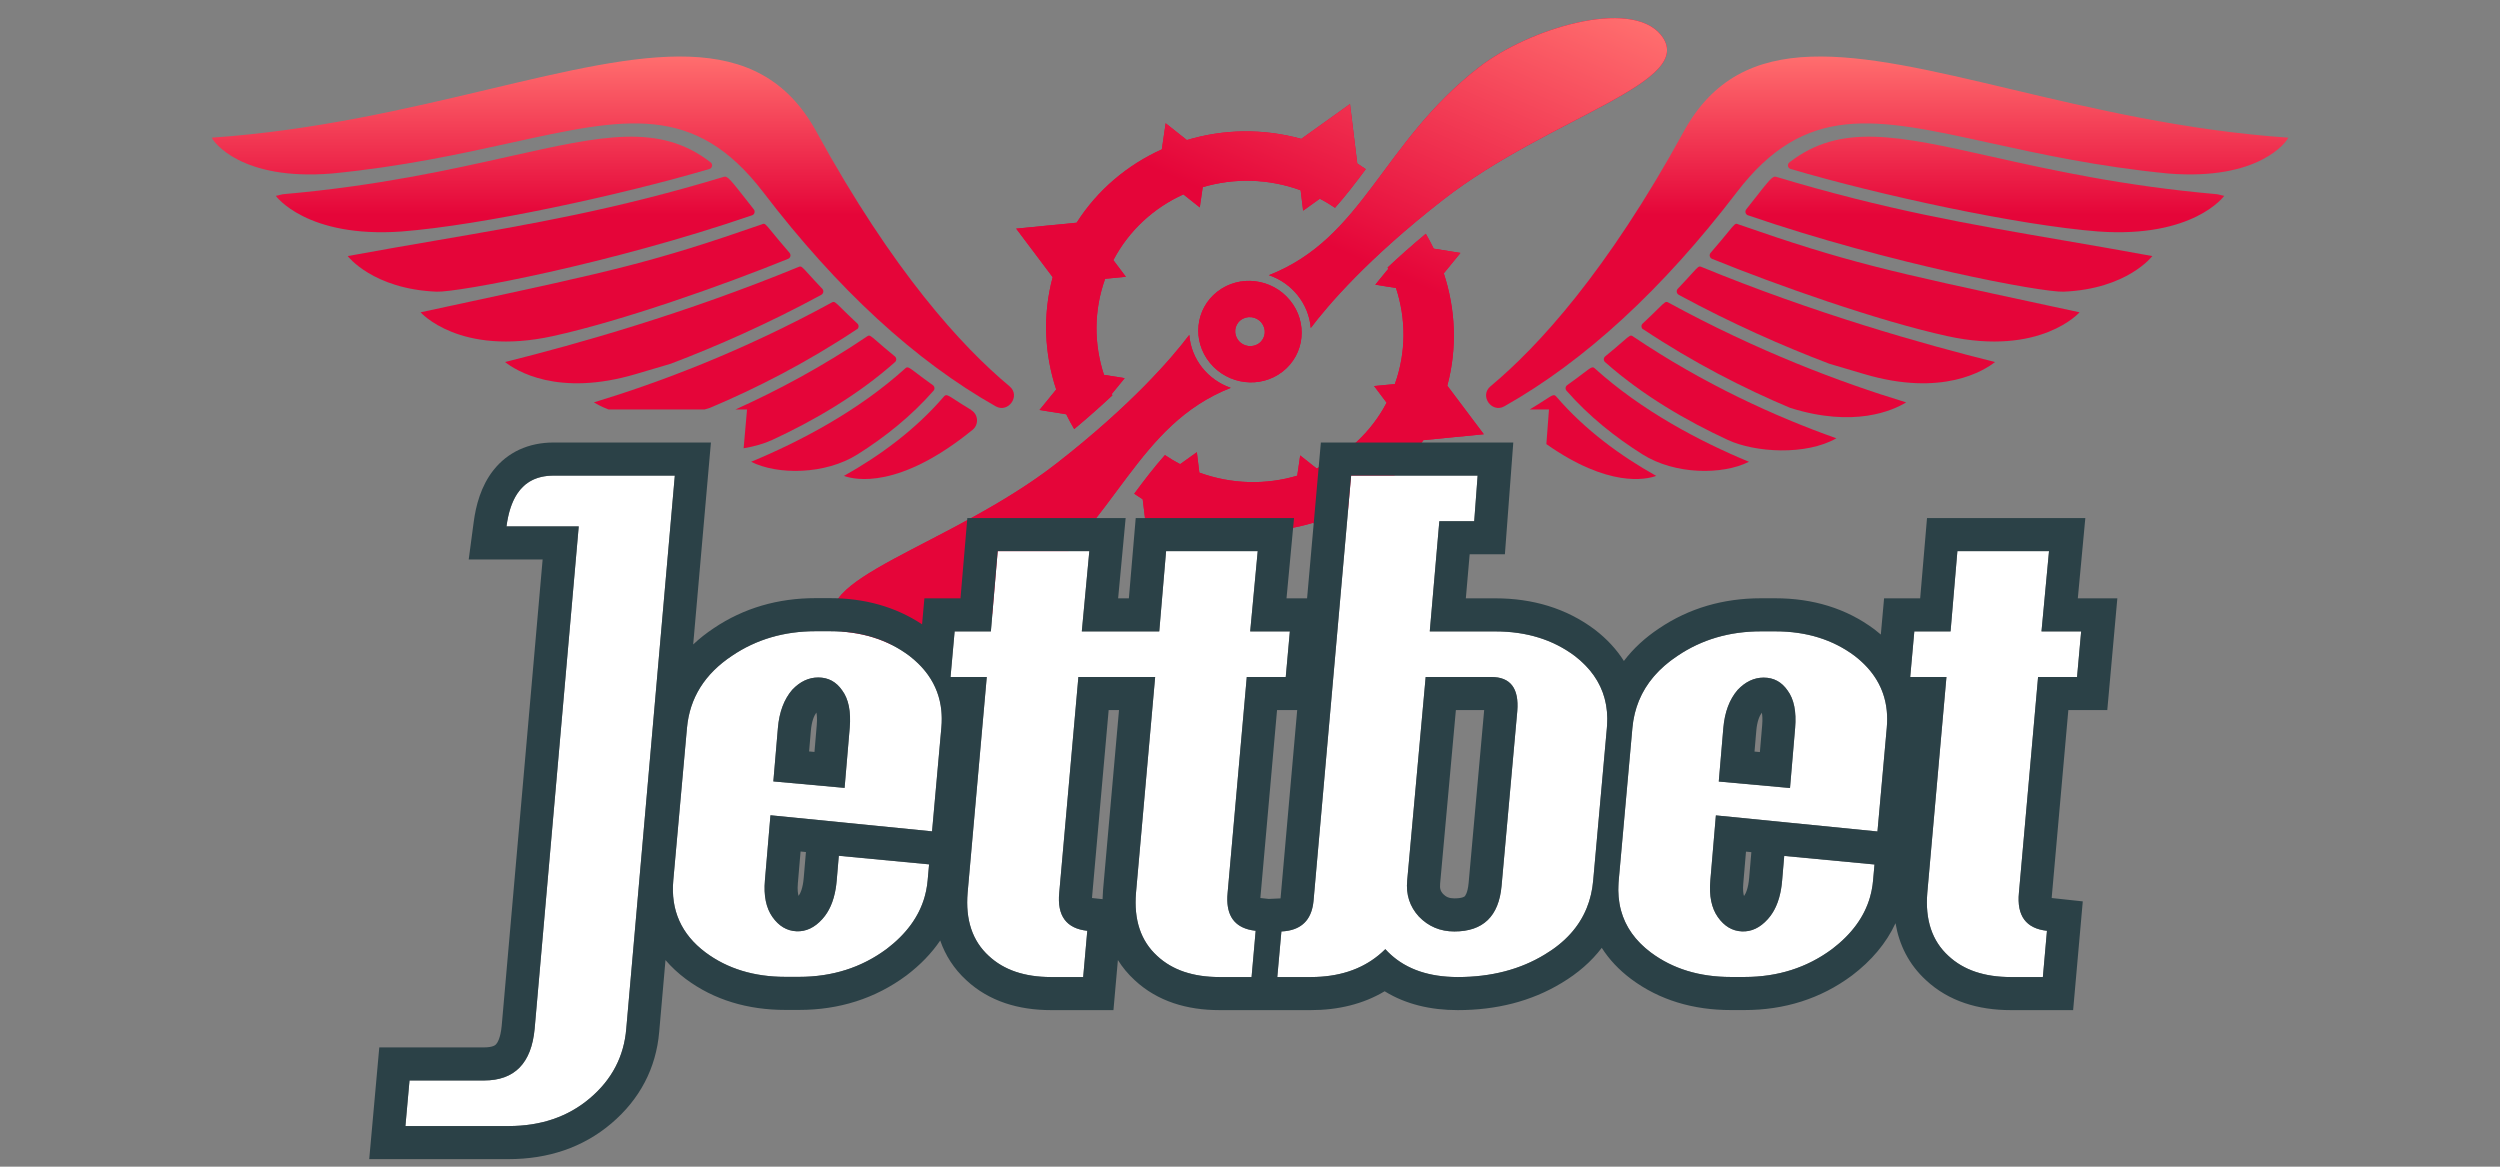
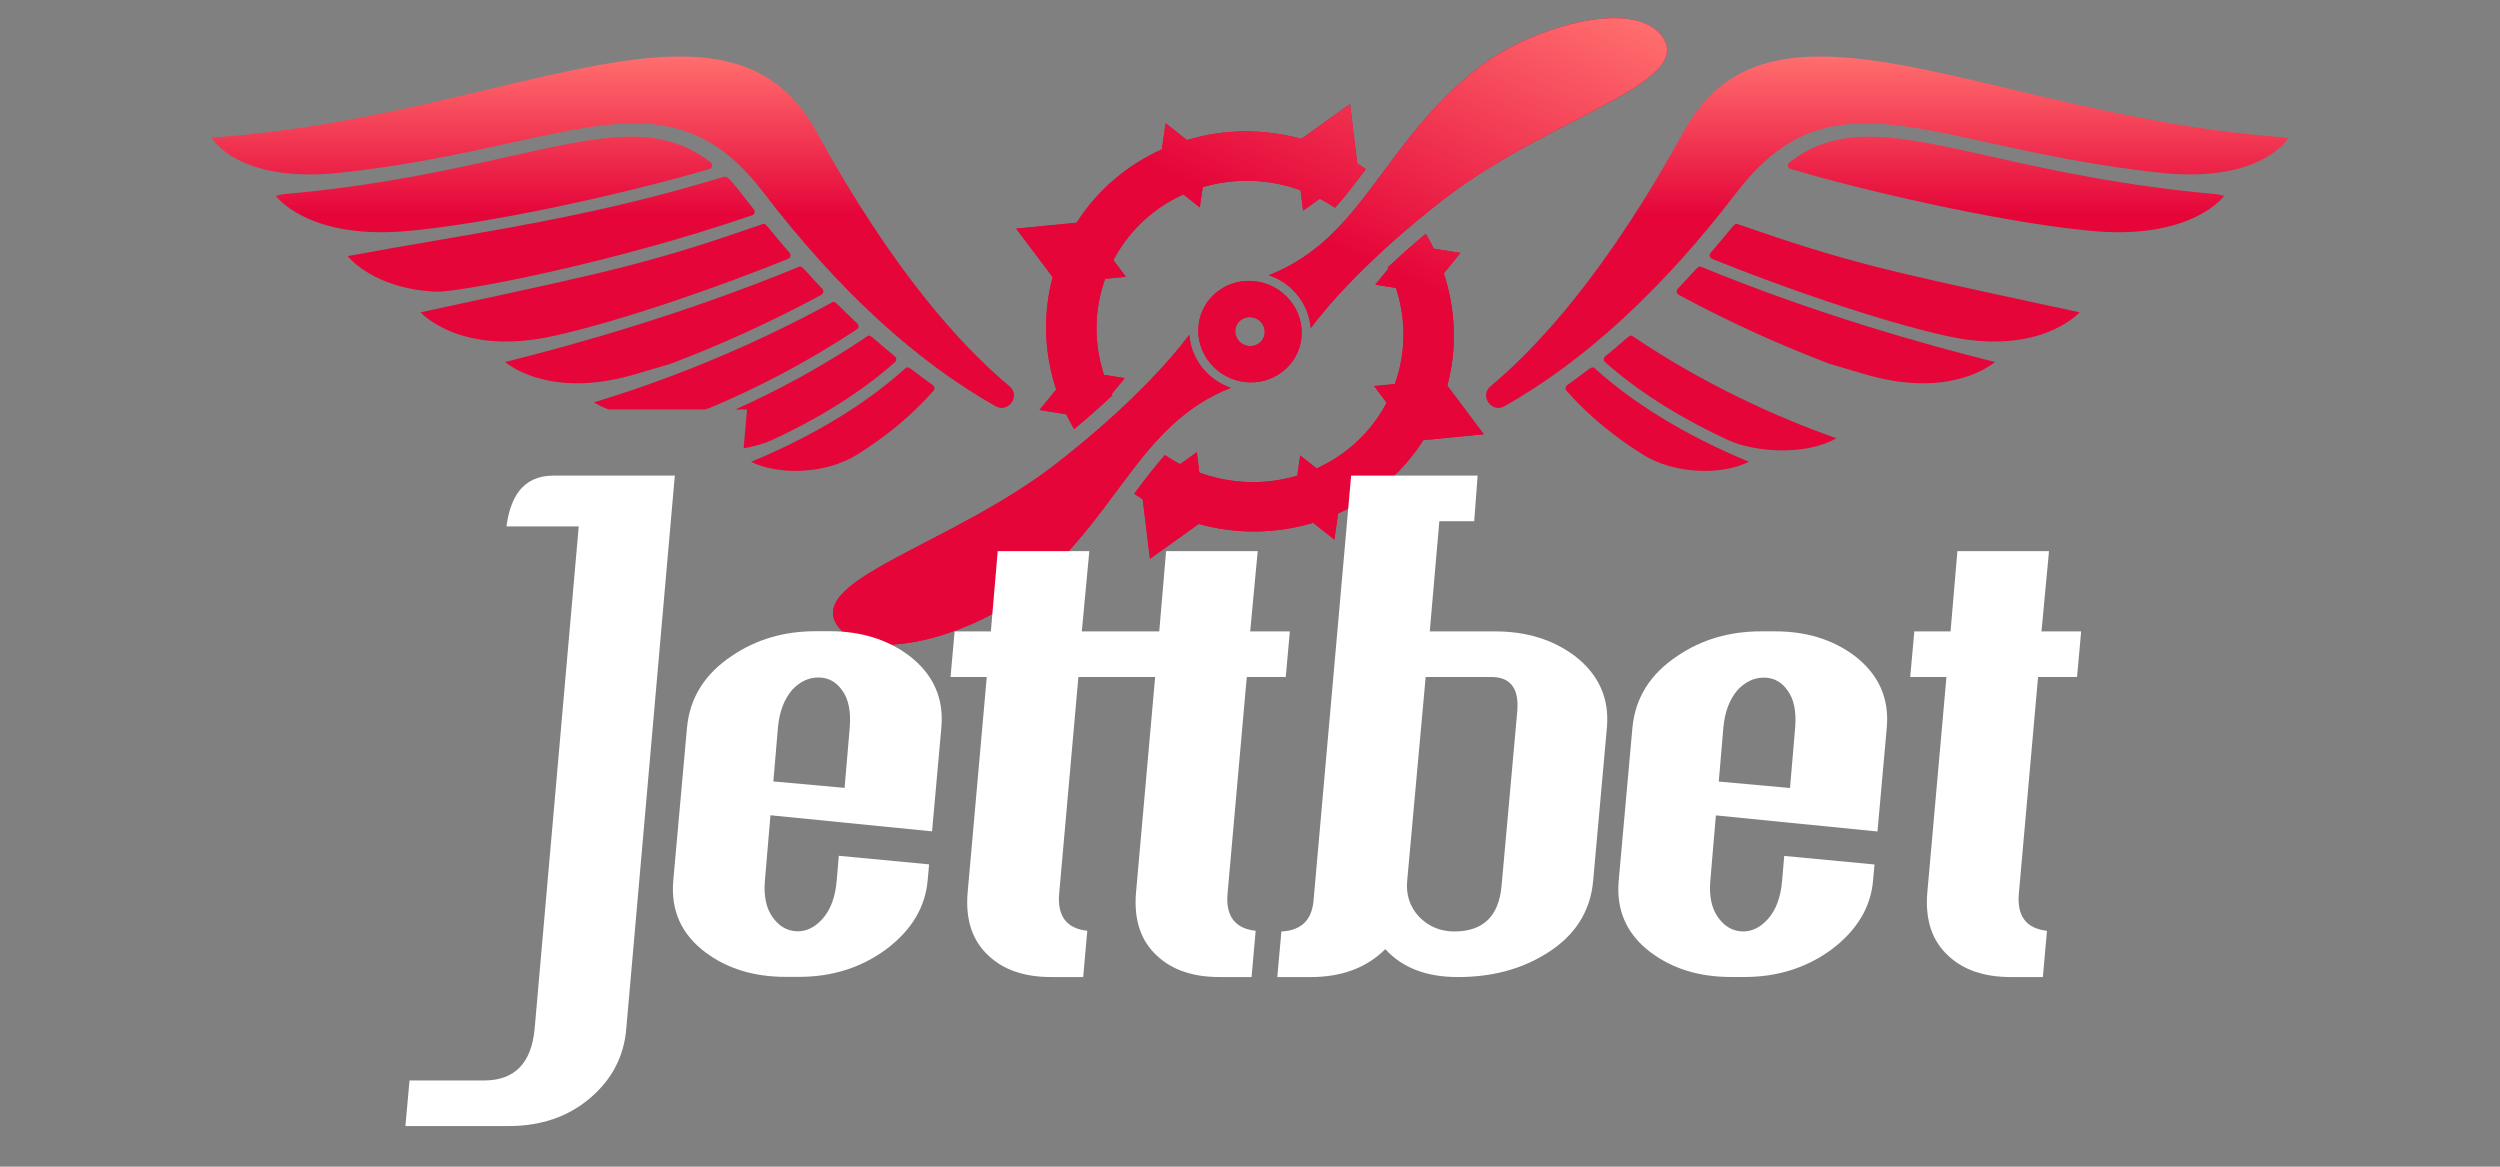
<svg xmlns="http://www.w3.org/2000/svg" width="300" height="140" viewBox="0 0 300 140" fill="none">
  <rect x="0" y="0" width="300" height="140" fill="#808080" stroke="none" />
  <path d="M126.744 46.742L124.741 49.199L127.947 49.713C128.24 50.318 128.559 50.907 128.902 51.487C130.619 50.058 132.136 48.704 133.487 47.438C133.46 47.388 133.433 47.338 133.41 47.28L134.962 45.379L132.479 44.982C131.273 41.305 131.242 37.276 132.618 33.456L135.106 33.215L133.602 31.218C135.488 27.622 138.491 24.919 142.006 23.327L143.975 24.89L144.328 22.46C148.052 21.352 152.157 21.403 156.078 22.832L156.374 25.28L158.378 23.844C159.018 24.173 159.62 24.543 160.203 24.933C161.502 23.473 162.691 21.907 163.889 20.298C163.56 20.067 163.218 19.84 162.873 19.622L162.002 12.486L156.153 16.666C151.521 15.382 146.762 15.501 142.423 16.806L139.878 14.79L139.42 17.926C135.298 19.785 131.705 22.782 129.196 26.724L121.942 27.434L126.321 33.261C125.107 37.781 125.325 42.455 126.744 46.742Z" fill="#E50539" />
  <path d="M126.744 46.742L124.741 49.199L127.947 49.713C128.24 50.318 128.559 50.907 128.902 51.487C130.619 50.058 132.136 48.704 133.487 47.438C133.46 47.388 133.433 47.338 133.41 47.28L134.962 45.379L132.479 44.982C131.273 41.305 131.242 37.276 132.618 33.456L135.106 33.215L133.602 31.218C135.488 27.622 138.491 24.919 142.006 23.327L143.975 24.89L144.328 22.46C148.052 21.352 152.157 21.403 156.078 22.832L156.374 25.28L158.378 23.844C159.018 24.173 159.62 24.543 160.203 24.933C161.502 23.473 162.691 21.907 163.889 20.298C163.56 20.067 163.218 19.84 162.873 19.622L162.002 12.486L156.153 16.666C151.521 15.382 146.762 15.501 142.423 16.806L139.878 14.79L139.42 17.926C135.298 19.785 131.705 22.782 129.196 26.724L121.942 27.434L126.321 33.261C125.107 37.781 125.325 42.455 126.744 46.742Z" fill="url(#paint0_linear_6114_2382)" />
  <path d="M173.25 32.808L175.253 30.351L172.047 29.838C171.754 29.232 171.435 28.643 171.095 28.055C169.379 29.484 167.861 30.838 166.51 32.104C166.537 32.154 166.564 32.204 166.588 32.262L165.035 34.164L167.518 34.56C168.724 38.237 168.756 42.267 167.38 46.087L164.891 46.327L166.395 48.324C164.509 51.92 161.506 54.623 157.992 56.215L156.022 54.652L155.669 57.082C151.946 58.191 147.841 58.139 143.92 56.71L143.624 54.263L141.619 55.698C140.98 55.369 140.378 55 139.794 54.609C138.495 56.069 137.306 57.635 136.108 59.244C136.438 59.475 136.78 59.702 137.125 59.92L137.996 67.056L143.845 62.877C148.476 64.161 153.235 64.041 157.575 62.736L160.119 64.752L160.578 61.616C164.699 59.757 168.293 56.76 170.801 52.818L178.055 52.108L173.677 46.282C174.891 41.761 174.672 37.087 173.254 32.8L173.25 32.808Z" fill="#E50539" />
  <path d="M173.25 32.808L175.253 30.351L172.047 29.838C171.754 29.232 171.435 28.643 171.095 28.055C169.379 29.484 167.861 30.838 166.51 32.104C166.537 32.154 166.564 32.204 166.588 32.262L165.035 34.164L167.518 34.56C168.724 38.237 168.756 42.267 167.38 46.087L164.891 46.327L166.395 48.324C164.509 51.92 161.506 54.623 157.992 56.215L156.022 54.652L155.669 57.082C151.946 58.191 147.841 58.139 143.92 56.71L143.624 54.263L141.619 55.698C140.98 55.369 140.378 55 139.794 54.609C138.495 56.069 137.306 57.635 136.108 59.244C136.438 59.475 136.78 59.702 137.125 59.92L137.996 67.056L143.845 62.877C148.476 64.161 153.235 64.041 157.575 62.736L160.119 64.752L160.578 61.616C164.699 59.757 168.293 56.76 170.801 52.818L178.055 52.108L173.677 46.282C174.891 41.761 174.672 37.087 173.254 32.8L173.25 32.808Z" fill="url(#paint1_linear_6114_2382)" />
  <path d="M142.716 40.187C140.692 42.873 135.887 48.513 126.826 55.581C114.046 65.552 96.068 69.689 100.709 75.365C104.336 79.802 116.541 76.13 122.524 71.466C134.182 62.374 136.374 51.016 147.687 46.541C144.922 45.582 142.936 43.097 142.716 40.187Z" fill="#E50539" />
  <path d="M142.716 40.187C140.692 42.873 135.887 48.513 126.826 55.581C114.046 65.552 96.068 69.689 100.709 75.365C104.336 79.802 116.541 76.13 122.524 71.466C134.182 62.374 136.374 51.016 147.687 46.541C144.922 45.582 142.936 43.097 142.716 40.187Z" fill="url(#paint2_linear_6114_2382)" />
  <path d="M177.469 8.084C165.808 17.184 163.602 28.574 152.271 33.022C155.035 33.961 157.052 36.441 157.289 39.358C159.313 36.673 164.118 31.033 173.179 23.965C185.959 13.993 203.937 9.856 199.296 4.181C195.669 -0.257 183.464 3.416 177.48 8.079L177.469 8.084Z" fill="#E50539" />
  <path d="M177.469 8.084C165.808 17.184 163.602 28.574 152.271 33.022C155.035 33.961 157.052 36.441 157.289 39.358C159.313 36.673 164.118 31.033 173.179 23.965C185.959 13.993 203.937 9.856 199.296 4.181C195.669 -0.257 183.464 3.416 177.48 8.079L177.469 8.084Z" fill="url(#paint3_linear_6114_2382)" />
  <path d="M154.804 36.044C156.972 38.695 156.575 42.516 153.918 44.59C151.26 46.664 147.357 46.196 145.19 43.545C143.023 40.894 143.419 37.072 146.077 34.999C148.734 32.925 152.637 33.392 154.804 36.044ZM148.875 38.423C148.115 39.014 148.005 40.11 148.623 40.868C149.24 41.626 150.36 41.756 151.12 41.166C151.88 40.575 151.989 39.478 151.372 38.72C150.754 37.962 149.635 37.832 148.875 38.423Z" fill="#E50539" />
  <path d="M154.804 36.044C156.972 38.695 156.575 42.516 153.918 44.59C151.26 46.664 147.357 46.196 145.19 43.545C143.023 40.894 143.419 37.072 146.077 34.999C148.734 32.925 152.637 33.392 154.804 36.044ZM148.875 38.423C148.115 39.014 148.005 40.11 148.623 40.868C149.24 41.626 150.36 41.756 151.12 41.166C151.88 40.575 151.989 39.478 151.372 38.72C150.754 37.962 149.635 37.832 148.875 38.423Z" fill="url(#paint4_linear_6114_2382)" />
  <path d="M178.863 46.353C184.565 41.603 192.834 32.594 202.028 15.819C209.032 3.043 222.596 6.262 241.255 10.69C251.037 13.011 262.22 15.665 274.592 16.52C274.42 16.983 271.1 21.706 260.172 20.82C251.71 19.994 244.71 18.456 238.734 17.142C224.978 14.118 216.646 12.286 208.391 23.095C199.514 34.711 190.174 43.31 180.517 48.761C179.022 49.607 177.487 47.504 178.863 46.353Z" fill="url(#paint5_linear_6114_2382)" />
  <path d="M214.728 19.484C214.437 19.709 214.517 20.172 214.874 20.277C225.616 23.439 242.153 27.024 251.798 27.779C263.241 28.599 266.906 23.505 266.906 23.505L266.072 23.307C254.707 22.312 245.943 20.351 238.887 18.771C227.735 16.275 220.855 14.735 214.728 19.484Z" fill="url(#paint6_linear_6114_2382)" />
  <path d="M207.386 27.828C208.192 26.842 208.236 26.789 208.537 26.892L208.55 26.905C221.707 31.485 226.432 32.502 245.571 36.62L245.68 36.643C246.908 36.907 248.196 37.184 249.549 37.476C249.549 37.476 244.879 42.794 233.673 40.333C225.405 38.521 213.247 34.234 205.441 31.059C205.15 30.94 205.071 30.583 205.269 30.345C206.3 29.157 206.953 28.358 207.386 27.828Z" fill="url(#paint7_linear_6114_2382)" />
  <path d="M219.531 43.654C213.988 41.55 207.836 38.838 201.433 35.372V35.359C201.181 35.227 201.128 34.87 201.327 34.658C202.097 33.85 202.62 33.274 202.988 32.867C203.795 31.976 203.858 31.907 204.158 32.025C217.692 37.595 230.829 41.312 239.402 43.442C238.132 44.448 233.091 47.676 223.698 44.884L219.531 43.654Z" fill="url(#paint8_linear_6114_2382)" />
  <path d="M88.26 49.134H89.645L89.235 53.792C90.53 53.577 91.714 53.234 92.659 52.796C97.581 50.52 102.899 47.451 107.41 43.442L107.397 43.456C107.609 43.27 107.596 42.94 107.384 42.768C106.4 41.964 105.75 41.398 105.305 41.011L105.304 41.01C104.416 40.236 104.345 40.175 104.063 40.36C98.706 43.973 93.328 46.851 88.26 49.134Z" fill="url(#paint9_linear_6114_2382)" />
  <path d="M84.561 49.134C84.767 49.075 84.975 49.012 85.185 48.946C90.754 46.604 96.787 43.522 102.82 39.513L102.833 39.526C103.071 39.368 103.098 39.024 102.886 38.825C102.027 38.026 101.448 37.455 101.044 37.056L101.043 37.055C100.19 36.213 100.113 36.137 99.817 36.298C89.114 42.146 79.073 45.916 71.267 48.284C71.66 48.525 72.244 48.838 73.019 49.134H84.561Z" fill="url(#paint10_linear_6114_2382)" />
-   <path d="M183.572 49.134H185.877L185.564 53.292C193.013 58.539 197.517 57.554 198.747 57.108C194.474 54.714 190.188 51.592 186.748 47.583C186.483 47.282 186.325 47.384 185.351 48.017C184.933 48.288 184.364 48.657 183.572 49.134Z" fill="url(#paint11_linear_6114_2382)" />
  <path d="M187.978 46.882C190.651 49.938 193.826 52.465 197.107 54.529C200.996 56.976 206.685 57.016 209.873 55.415C203.973 52.968 197.027 49.316 191.378 44.21C191.096 43.955 190.971 44.05 190 44.788C189.558 45.124 188.942 45.592 188.058 46.221C187.846 46.379 187.806 46.684 187.978 46.882Z" fill="url(#paint12_linear_6114_2382)" />
  <path d="M192.595 43.442C197.107 47.451 202.425 50.52 207.346 52.796C210.601 54.304 216.686 54.687 220.364 52.597C213.062 50.004 204.476 46.115 195.942 40.36C195.66 40.175 195.59 40.236 194.702 41.01L194.701 41.011C194.256 41.398 193.606 41.965 192.622 42.768C192.41 42.94 192.397 43.27 192.609 43.456L192.595 43.442Z" fill="url(#paint13_linear_6114_2382)" />
-   <path d="M214.821 48.946C209.251 46.604 203.219 43.522 197.186 39.513L197.173 39.526C196.935 39.368 196.908 39.024 197.12 38.825C197.979 38.026 198.558 37.454 198.962 37.055C199.816 36.213 199.893 36.137 200.189 36.298C210.892 42.146 220.933 45.916 228.739 48.284C227.164 49.25 222.521 51.367 214.821 48.946Z" fill="url(#paint14_linear_6114_2382)" />
-   <path d="M213.141 21.217C212.715 21.083 212.389 21.498 210.162 24.342C209.97 24.587 209.764 24.85 209.542 25.133C209.357 25.371 209.463 25.741 209.754 25.834C226.9 31.721 245.13 35.108 247.617 35.002C255.277 34.684 258.28 30.729 258.28 30.729C254.49 30.03 250.948 29.421 247.532 28.833C236.199 26.884 226.244 25.171 213.141 21.217Z" fill="url(#paint15_linear_6114_2382)" />
-   <path d="M116.711 51.578C117.491 50.943 117.399 49.726 116.539 49.21L116.552 49.197C115.705 48.69 115.105 48.3 114.668 48.017C113.694 47.384 113.536 47.282 113.271 47.583C109.831 51.592 105.545 54.714 101.272 57.108C102.621 57.598 107.913 58.736 116.711 51.578Z" fill="url(#paint16_linear_6114_2382)" />
  <path d="M98.573 35.372C92.17 38.838 86.018 41.55 80.475 43.654L76.308 44.884C66.915 47.676 61.874 44.448 60.604 43.442C69.177 41.312 82.314 37.595 95.848 32.025C96.148 31.907 96.21 31.976 97.018 32.867C97.386 33.274 97.909 33.85 98.679 34.658C98.877 34.87 98.824 35.227 98.573 35.359V35.372Z" fill="url(#paint17_linear_6114_2382)" />
  <path d="M102.899 54.529C106.18 52.465 109.355 49.938 112.027 46.882C112.199 46.684 112.16 46.379 111.948 46.221C111.063 45.592 110.447 45.124 110.006 44.788C109.035 44.05 108.909 43.955 108.627 44.21C102.978 49.316 96.033 52.968 90.133 55.415C93.321 57.016 99.01 56.976 102.899 54.529Z" fill="url(#paint18_linear_6114_2382)" />
  <path d="M91.482 26.892C91.783 26.789 91.827 26.842 92.633 27.828C93.066 28.358 93.719 29.157 94.75 30.345C94.948 30.583 94.869 30.94 94.578 31.059C86.772 34.234 74.614 38.521 66.346 40.333C55.14 42.794 50.47 37.476 50.47 37.476C51.86 37.176 53.182 36.892 54.44 36.621L54.448 36.62C73.587 32.502 78.312 31.485 91.469 26.905L91.482 26.892Z" fill="url(#paint19_linear_6114_2382)" />
  <path d="M85.132 20.277C85.489 20.172 85.568 19.709 85.277 19.484C79.151 14.735 72.271 16.275 61.118 18.771C54.063 20.351 45.298 22.312 33.934 23.307L33.1 23.505C33.1 23.505 36.765 28.599 48.208 27.779C57.852 27.024 74.389 23.439 85.132 20.277Z" fill="url(#paint20_linear_6114_2382)" />
  <path d="M97.978 15.819C107.172 32.594 115.441 41.603 121.143 46.353C122.519 47.504 120.984 49.607 119.489 48.761C109.831 43.31 100.491 34.711 91.614 23.095C83.36 12.286 75.028 14.118 61.272 17.142C55.295 18.456 48.296 19.994 39.834 20.82C28.906 21.719 25.586 16.983 25.414 16.52C37.786 15.665 48.969 13.011 58.751 10.69C77.41 6.262 90.974 3.043 97.978 15.819Z" fill="url(#paint21_linear_6114_2382)" />
  <path d="M89.844 24.342C87.617 21.498 87.291 21.083 86.865 21.217C73.762 25.171 63.807 26.884 52.474 28.833C49.058 29.421 45.516 30.03 41.726 30.729C41.726 30.729 44.729 34.684 52.389 35.002C54.876 35.108 73.106 31.721 90.252 25.834C90.543 25.741 90.648 25.371 90.463 25.133C90.242 24.85 90.035 24.587 89.844 24.342Z" fill="url(#paint22_linear_6114_2382)" />
  <path d="M192.824 87.363L191.183 105.652C190.854 109.462 188.912 112.428 185.357 114.551C182.403 116.347 178.93 117.246 174.936 117.246C171.162 117.246 168.263 116.13 166.239 113.898C163.996 116.13 161.015 117.246 157.295 117.246H153.275L153.767 111.775C156.119 111.666 157.405 110.442 157.623 108.101L162.136 57.072H177.316L176.906 62.542H172.721L171.572 75.769H179.449C183.169 75.769 186.341 76.749 188.967 78.708C191.866 80.94 193.152 83.825 192.824 87.363ZM182.075 85.322C182.294 82.6 181.254 81.239 178.957 81.239H171.08L168.865 105.652C168.7 107.339 169.165 108.781 170.259 109.979C171.408 111.176 172.83 111.775 174.526 111.775C177.972 111.775 179.859 109.952 180.188 106.305L182.075 85.322Z" fill="white" />
  <path d="M249.738 75.769L249.246 81.239H244.569L242.272 107.121C241.998 109.897 243.12 111.421 245.636 111.694L245.144 117.246H241.287C238.114 117.246 235.626 116.402 233.82 114.714C231.851 112.918 231.003 110.387 231.277 107.121L233.574 81.239H229.226L229.718 75.769H234.067L234.887 66.135H245.882L244.979 75.769H249.738Z" fill="white" />
  <path fill-rule="evenodd" clip-rule="evenodd" d="M219.847 113.891C222.855 111.605 224.496 108.856 224.77 105.644L224.873 104.495L224.941 103.738L214.107 102.711L213.857 105.644C213.693 107.658 213.119 109.21 212.134 110.298C211.204 111.332 210.165 111.822 209.016 111.768C207.867 111.713 206.91 111.142 206.144 110.053C205.378 108.965 205.077 107.495 205.242 105.644L205.906 97.847L214.449 98.698L225.296 99.778L226.411 87.356C226.739 83.817 225.454 80.933 222.554 78.701C219.929 76.742 216.756 75.762 213.036 75.762H211.313C207.539 75.762 204.202 76.742 201.303 78.701C198.021 80.878 196.216 83.763 195.888 87.356L194.247 105.644C193.919 109.237 195.204 112.122 198.103 114.299C200.729 116.258 203.929 117.238 207.703 117.238H209.344C213.337 117.238 216.838 116.122 219.847 113.891ZM215.416 87.356C215.58 85.396 215.279 83.899 214.513 82.865C213.802 81.831 212.845 81.314 211.642 81.314C210.493 81.314 209.454 81.804 208.524 82.783C207.539 83.926 206.965 85.451 206.801 87.356L206.252 93.786L214.802 94.561L215.416 87.356Z" fill="white" />
  <path fill-rule="evenodd" clip-rule="evenodd" d="M106.396 113.875C109.405 111.589 111.046 108.841 111.32 105.629L111.423 104.48L111.491 103.723L100.657 102.696L100.407 105.629C100.243 107.643 99.668 109.194 98.684 110.283C97.754 111.317 96.714 111.807 95.566 111.753C94.417 111.698 93.46 111.127 92.694 110.038C91.928 108.949 91.627 107.48 91.791 105.629L92.456 97.832L100.999 98.682L111.846 99.763L112.961 87.34C113.289 83.802 112.003 80.917 109.104 78.686C106.479 76.726 103.306 75.746 99.586 75.746H97.863C94.089 75.746 90.752 76.726 87.853 78.686C84.571 80.863 82.766 83.748 82.437 87.34L80.796 105.629C80.468 109.222 81.754 112.106 84.653 114.284C87.278 116.243 90.478 117.223 94.253 117.223H95.894C99.887 117.223 103.388 116.107 106.396 113.875ZM101.966 87.34C102.13 85.381 101.829 83.884 101.063 82.85C100.352 81.816 99.395 81.298 98.191 81.298C97.043 81.298 96.003 81.788 95.073 82.768C94.089 83.911 93.514 85.435 93.35 87.34L92.802 93.77L101.351 94.546L101.966 87.34Z" fill="white" />
  <path d="M80.978 57.072L75.152 123.451C74.879 126.771 73.429 129.547 70.803 131.779C68.178 134.01 64.923 135.126 61.039 135.126H48.649L49.142 129.656H58.085C61.75 129.656 63.774 127.587 64.157 123.451L69.448 63.164H60.778C61.221 59.84 62.612 57.072 66.422 57.072L80.978 57.072Z" fill="white" />
  <path d="M154.782 75.769L154.29 81.239H149.613L147.316 107.121C147.042 109.897 148.164 111.421 150.68 111.693L150.188 117.245H146.331C143.158 117.245 140.67 116.401 138.864 114.714C136.895 112.918 136.047 110.387 136.321 107.121L138.618 81.239H134.27L129.407 81.239L127.11 107.121C126.836 109.897 127.958 111.421 130.474 111.693L129.982 117.245H126.125C122.952 117.245 120.464 116.401 118.658 114.714C116.689 112.918 115.841 110.387 116.115 107.121L118.412 81.239H114.064L114.556 75.769H118.905L119.725 66.134H130.72L129.817 75.769L134.762 75.769H139.111L139.931 66.134H150.926L150.023 75.769H154.782Z" fill="white" />
-   <path fill-rule="evenodd" clip-rule="evenodd" d="M129.817 75.768L139.111 75.768L139.931 66.134H150.926L150.023 75.768H154.782L154.29 81.239H149.613L147.316 107.121C147.076 109.551 147.906 111.021 149.804 111.533C150.074 111.606 150.366 111.659 150.68 111.693L150.188 117.245H146.331C143.158 117.245 140.67 116.401 138.864 114.714C136.895 112.918 136.047 110.386 136.321 107.121L138.618 81.239L129.407 81.239L127.11 107.121C126.836 109.897 127.958 111.421 130.474 111.693L129.982 117.245H126.125C122.952 117.245 120.464 116.401 118.658 114.714C116.689 112.918 115.841 110.386 116.115 107.121L118.412 81.239H114.064L114.556 75.768H118.905L119.725 66.134H130.72L129.817 75.768ZM115.259 71.799L116.08 62.165H135.078L134.176 71.799L135.465 71.799L136.286 62.165H155.284L154.382 71.799H156.85L158.503 53.103H181.594L180.588 66.511H176.36L175.901 71.8H179.449C183.903 71.8 187.939 72.988 191.341 75.527L191.365 75.545L191.388 75.563C192.822 76.667 193.987 77.924 194.866 79.316C195.989 77.831 197.408 76.524 199.095 75.403C202.699 72.971 206.818 71.793 211.313 71.793H213.037C217.491 71.793 221.526 72.981 224.928 75.52L224.952 75.538L224.975 75.556C225.225 75.748 225.466 75.944 225.699 76.145L226.09 71.8H230.421L231.242 62.166H250.24L249.338 71.8H254.081L252.874 85.208H248.201L246.223 107.491L246.222 107.51C246.212 107.604 246.207 107.688 246.203 107.763L249.933 108.166L248.776 121.214H241.287C237.413 121.214 233.857 120.171 231.128 117.63C229.066 115.742 227.901 113.388 227.462 110.784C226.348 113.199 224.562 115.292 222.248 117.05L222.23 117.064L222.211 117.078C218.472 119.851 214.129 121.207 209.344 121.207H207.703C203.209 121.207 199.142 120.026 195.729 117.479L195.725 117.476L195.72 117.472C194.268 116.382 193.095 115.131 192.212 113.741C190.965 115.379 189.349 116.788 187.405 117.951C183.742 120.174 179.536 121.214 174.936 121.214C171.685 121.214 168.685 120.518 166.16 118.952C163.572 120.496 160.565 121.214 157.295 121.214H148.933L146.331 121.214C142.457 121.214 138.901 120.171 136.172 117.63C135.362 116.888 134.691 116.075 134.147 115.202L133.614 121.214H126.125C122.251 121.214 118.695 120.171 115.966 117.63C114.469 116.258 113.444 114.641 112.827 112.861C111.775 114.413 110.415 115.806 108.798 117.035L108.779 117.049L108.761 117.063C105.022 119.836 100.679 121.191 95.894 121.191H94.253C89.758 121.191 85.691 120.011 82.279 117.464L82.274 117.46L82.269 117.457C81.355 116.77 80.55 116.019 79.859 115.209L79.108 123.776C79.107 123.78 79.107 123.783 79.107 123.787C78.741 128.189 76.766 131.919 73.374 134.802C69.939 137.722 65.737 139.095 61.039 139.095H44.307L45.514 125.687H58.085C59.15 125.687 59.437 125.409 59.515 125.328C59.663 125.177 60.06 124.633 60.204 123.093C60.205 123.09 60.205 123.087 60.205 123.084L65.116 67.133H56.246L56.844 62.64C57.105 60.681 57.701 58.328 59.229 56.403C60.92 54.273 63.404 53.103 66.421 53.102L85.31 53.103L83.183 77.334C83.925 76.633 84.747 75.984 85.645 75.388C89.249 72.956 93.368 71.777 97.863 71.777H99.586C103.683 71.777 107.426 72.783 110.647 74.92L110.928 71.799H115.259ZM110.221 79.655C109.88 79.319 109.508 78.996 109.104 78.685C106.479 76.726 103.306 75.746 99.586 75.746H97.863C94.089 75.746 90.752 76.726 87.853 78.685C84.571 80.863 82.766 83.748 82.438 87.34L80.796 105.629C80.468 109.221 81.754 112.106 84.653 114.283C87.278 116.243 90.478 117.223 94.253 117.223H95.894C99.887 117.223 103.388 116.107 106.396 113.875C108.751 112.086 110.268 110.013 110.947 107.657C111.084 107.183 111.187 106.698 111.256 106.2C111.282 106.012 111.303 105.821 111.32 105.629L111.491 103.722L100.657 102.695L100.407 105.629C100.378 105.982 100.336 106.322 100.282 106.647C100.028 108.173 99.495 109.385 98.684 110.283C97.754 111.317 96.714 111.807 95.566 111.752C94.417 111.698 93.46 111.126 92.694 110.038C91.928 108.949 91.627 107.479 91.791 105.629L92.456 97.831L111.846 99.762L112.961 87.34C113.029 86.601 113.027 85.89 112.955 85.207C112.79 83.656 112.262 82.252 111.369 80.996C111.037 80.529 110.654 80.082 110.221 79.655ZM96.712 102.244L96.069 102.18L95.745 105.973L95.745 105.979C95.673 106.789 95.751 107.258 95.83 107.509C96.047 107.212 96.347 106.584 96.451 105.306L96.452 105.299L96.712 102.244ZM69.448 63.164L64.157 123.45C63.774 127.587 61.75 129.655 58.085 129.655H49.142L48.649 135.126H61.039C64.923 135.126 68.178 134.01 70.803 131.778C73.429 129.547 74.879 126.771 75.152 123.45L80.978 57.072L66.422 57.071C64.337 57.072 62.977 57.9 62.1 59.195C61.373 60.267 60.978 61.659 60.778 63.164H69.448ZM132.307 107.899C132.315 107.532 132.335 107.162 132.366 106.789L132.367 106.78L134.282 85.207L133.039 85.207L131.061 107.491L131.06 107.51C131.05 107.604 131.045 107.688 131.041 107.762L132.307 107.899ZM157.295 117.245C160.603 117.245 163.327 116.363 165.467 114.598C165.733 114.378 165.991 114.145 166.239 113.898C166.439 114.119 166.649 114.329 166.866 114.528C168.846 116.339 171.536 117.245 174.936 117.245C178.93 117.245 182.403 116.347 185.357 114.551C187.804 113.09 189.487 111.229 190.405 108.968C190.821 107.944 191.08 106.839 191.183 105.651L192.824 87.362C192.832 87.269 192.84 87.175 192.846 87.082C192.846 87.081 192.847 87.079 192.847 87.077C192.926 85.919 192.83 84.832 192.556 83.816C192.026 81.844 190.829 80.141 188.967 78.708C186.342 76.748 183.169 75.769 179.449 75.769H171.572L172.721 62.542H176.906L177.316 57.072H162.136L157.624 108.101C157.434 110.123 156.449 111.313 154.666 111.669C154.386 111.725 154.087 111.76 153.767 111.775L153.275 117.245H157.295ZM153.672 107.731L155.664 85.207H153.245L151.267 107.491L151.266 107.51C151.256 107.604 151.251 107.688 151.247 107.762L152.258 107.872L153.584 107.81C153.612 107.809 153.639 107.807 153.664 107.805C153.667 107.785 153.669 107.763 153.671 107.74C153.671 107.737 153.672 107.734 153.672 107.731ZM194.247 105.644C194.238 105.734 194.231 105.824 194.225 105.913C194.225 105.917 194.225 105.921 194.224 105.924C194.143 107.108 194.241 108.212 194.517 109.239C195.049 111.216 196.245 112.903 198.103 114.299C200.729 116.258 203.929 117.238 207.703 117.238H209.344C213.337 117.238 216.838 116.122 219.847 113.89C222.201 112.101 223.718 110.029 224.398 107.673C224.534 107.199 224.637 106.713 224.706 106.216C224.732 106.027 224.754 105.836 224.77 105.644L224.941 103.738L214.107 102.711L213.857 105.644C213.828 105.998 213.787 106.337 213.733 106.662C213.479 108.188 212.946 109.4 212.134 110.298C211.204 111.332 210.165 111.822 209.016 111.767C207.867 111.713 206.91 111.142 206.144 110.053C205.378 108.964 205.078 107.495 205.242 105.644L205.906 97.847L225.296 99.777L226.411 87.355C226.48 86.611 226.478 85.895 226.404 85.208C226.263 83.903 225.865 82.702 225.208 81.606C224.568 80.538 223.684 79.57 222.555 78.701C219.929 76.741 216.756 75.761 213.037 75.761H211.313C207.539 75.761 204.202 76.741 201.303 78.701C199.082 80.174 197.537 81.972 196.669 84.093C196.254 85.107 195.994 86.194 195.888 87.355L194.247 105.644ZM210.162 102.259L209.519 102.195L209.196 105.988L209.195 105.995C209.123 106.805 209.201 107.273 209.28 107.525C209.497 107.228 209.797 106.599 209.901 105.322L209.902 105.314L210.162 102.259ZM231.277 107.121C231.003 110.387 231.851 112.918 233.82 114.714C235.626 116.401 238.115 117.245 241.287 117.245H245.144L245.636 111.693C243.12 111.421 241.998 109.897 242.272 107.121L244.569 81.239H249.246L249.738 75.769H244.979L245.882 66.134H234.887L234.067 75.769H229.718L229.226 81.239H233.574L231.277 107.121ZM172.816 106.023L172.815 106.035C172.756 106.639 172.882 106.953 173.158 107.266C173.529 107.64 173.904 107.806 174.526 107.806C175.045 107.806 175.361 107.737 175.534 107.677C175.691 107.624 175.746 107.574 175.768 107.553C175.798 107.524 176.122 107.196 176.235 105.949C176.235 105.949 176.235 105.949 176.235 105.949L178.1 85.208H174.705L172.816 106.023ZM171.08 81.239H178.957C181.254 81.239 182.294 82.6 182.075 85.321L180.188 106.305C179.859 109.951 177.972 111.775 174.526 111.775C172.83 111.775 171.408 111.176 170.259 109.979C169.165 108.781 168.7 107.339 168.865 105.651L171.08 81.239ZM208.524 82.783C207.539 83.926 206.965 85.45 206.801 87.355L206.253 93.785L214.801 94.561L215.416 87.355C215.58 85.396 215.279 83.899 214.513 82.865C213.802 81.83 212.845 81.313 211.642 81.313C210.493 81.313 209.454 81.803 208.524 82.783ZM211.461 87.024C211.461 87.023 211.461 87.023 211.461 87.022C211.525 86.254 211.475 85.784 211.417 85.518C211.138 85.904 210.853 86.555 210.755 87.696L210.542 90.189L211.186 90.248L211.461 87.024ZM97.966 85.503C97.688 85.888 97.403 86.538 97.305 87.677C97.305 87.678 97.305 87.679 97.305 87.68L97.092 90.174L97.736 90.233L98.011 87.009C98.011 87.008 98.011 87.007 98.011 87.007C98.075 86.239 98.024 85.769 97.966 85.503ZM101.966 87.34C102.13 85.38 101.829 83.883 101.063 82.849C100.352 81.815 99.395 81.298 98.191 81.298C97.043 81.298 96.003 81.788 95.073 82.768C94.089 83.911 93.514 85.435 93.35 87.34L92.802 93.77L101.351 94.546L101.966 87.34Z" fill="#2B4147" />
  <defs>
    <linearGradient id="paint0_linear_6114_2382" x1="171.311" y1="-8.666" x2="128.694" y2="88.211" gradientUnits="userSpaceOnUse">
      <stop stop-color="#FF6E6E" />
      <stop offset="0.375" stop-color="#E50539" />
    </linearGradient>
    <linearGradient id="paint1_linear_6114_2382" x1="171.311" y1="-8.666" x2="128.694" y2="88.211" gradientUnits="userSpaceOnUse">
      <stop stop-color="#FF6E6E" />
      <stop offset="0.375" stop-color="#E50539" />
    </linearGradient>
    <linearGradient id="paint2_linear_6114_2382" x1="171.311" y1="-8.666" x2="128.694" y2="88.211" gradientUnits="userSpaceOnUse">
      <stop stop-color="#FF6E6E" />
      <stop offset="0.375" stop-color="#E50539" />
    </linearGradient>
    <linearGradient id="paint3_linear_6114_2382" x1="171.311" y1="-8.666" x2="128.694" y2="88.211" gradientUnits="userSpaceOnUse">
      <stop stop-color="#FF6E6E" />
      <stop offset="0.375" stop-color="#E50539" />
    </linearGradient>
    <linearGradient id="paint4_linear_6114_2382" x1="171.311" y1="-8.666" x2="128.694" y2="88.211" gradientUnits="userSpaceOnUse">
      <stop stop-color="#FF6E6E" />
      <stop offset="0.375" stop-color="#E50539" />
    </linearGradient>
    <linearGradient id="paint5_linear_6114_2382" x1="150.003" y1="6.783" x2="150.003" y2="57.484" gradientUnits="userSpaceOnUse">
      <stop stop-color="#FF6E6E" />
      <stop offset="0.375" stop-color="#E50539" />
    </linearGradient>
    <linearGradient id="paint6_linear_6114_2382" x1="150.003" y1="6.783" x2="150.003" y2="57.484" gradientUnits="userSpaceOnUse">
      <stop stop-color="#FF6E6E" />
      <stop offset="0.375" stop-color="#E50539" />
    </linearGradient>
    <linearGradient id="paint7_linear_6114_2382" x1="150.003" y1="6.783" x2="150.003" y2="57.484" gradientUnits="userSpaceOnUse">
      <stop stop-color="#FF6E6E" />
      <stop offset="0.375" stop-color="#E50539" />
    </linearGradient>
    <linearGradient id="paint8_linear_6114_2382" x1="150.003" y1="6.783" x2="150.003" y2="57.484" gradientUnits="userSpaceOnUse">
      <stop stop-color="#FF6E6E" />
      <stop offset="0.375" stop-color="#E50539" />
    </linearGradient>
    <linearGradient id="paint9_linear_6114_2382" x1="150.003" y1="6.783" x2="150.003" y2="57.484" gradientUnits="userSpaceOnUse">
      <stop stop-color="#FF6E6E" />
      <stop offset="0.375" stop-color="#E50539" />
    </linearGradient>
    <linearGradient id="paint10_linear_6114_2382" x1="150.003" y1="6.783" x2="150.003" y2="57.484" gradientUnits="userSpaceOnUse">
      <stop stop-color="#FF6E6E" />
      <stop offset="0.375" stop-color="#E50539" />
    </linearGradient>
    <linearGradient id="paint11_linear_6114_2382" x1="150.003" y1="6.783" x2="150.003" y2="57.484" gradientUnits="userSpaceOnUse">
      <stop stop-color="#FF6E6E" />
      <stop offset="0.375" stop-color="#E50539" />
    </linearGradient>
    <linearGradient id="paint12_linear_6114_2382" x1="150.003" y1="6.783" x2="150.003" y2="57.484" gradientUnits="userSpaceOnUse">
      <stop stop-color="#FF6E6E" />
      <stop offset="0.375" stop-color="#E50539" />
    </linearGradient>
    <linearGradient id="paint13_linear_6114_2382" x1="150.003" y1="6.783" x2="150.003" y2="57.484" gradientUnits="userSpaceOnUse">
      <stop stop-color="#FF6E6E" />
      <stop offset="0.375" stop-color="#E50539" />
    </linearGradient>
    <linearGradient id="paint14_linear_6114_2382" x1="150.003" y1="6.783" x2="150.003" y2="57.484" gradientUnits="userSpaceOnUse">
      <stop stop-color="#FF6E6E" />
      <stop offset="0.375" stop-color="#E50539" />
    </linearGradient>
    <linearGradient id="paint15_linear_6114_2382" x1="150.003" y1="6.783" x2="150.003" y2="57.484" gradientUnits="userSpaceOnUse">
      <stop stop-color="#FF6E6E" />
      <stop offset="0.375" stop-color="#E50539" />
    </linearGradient>
    <linearGradient id="paint16_linear_6114_2382" x1="150.003" y1="6.783" x2="150.003" y2="57.484" gradientUnits="userSpaceOnUse">
      <stop stop-color="#FF6E6E" />
      <stop offset="0.375" stop-color="#E50539" />
    </linearGradient>
    <linearGradient id="paint17_linear_6114_2382" x1="150.003" y1="6.783" x2="150.003" y2="57.484" gradientUnits="userSpaceOnUse">
      <stop stop-color="#FF6E6E" />
      <stop offset="0.375" stop-color="#E50539" />
    </linearGradient>
    <linearGradient id="paint18_linear_6114_2382" x1="150.003" y1="6.783" x2="150.003" y2="57.484" gradientUnits="userSpaceOnUse">
      <stop stop-color="#FF6E6E" />
      <stop offset="0.375" stop-color="#E50539" />
    </linearGradient>
    <linearGradient id="paint19_linear_6114_2382" x1="150.003" y1="6.783" x2="150.003" y2="57.484" gradientUnits="userSpaceOnUse">
      <stop stop-color="#FF6E6E" />
      <stop offset="0.375" stop-color="#E50539" />
    </linearGradient>
    <linearGradient id="paint20_linear_6114_2382" x1="150.003" y1="6.783" x2="150.003" y2="57.484" gradientUnits="userSpaceOnUse">
      <stop stop-color="#FF6E6E" />
      <stop offset="0.375" stop-color="#E50539" />
    </linearGradient>
    <linearGradient id="paint21_linear_6114_2382" x1="150.003" y1="6.783" x2="150.003" y2="57.484" gradientUnits="userSpaceOnUse">
      <stop stop-color="#FF6E6E" />
      <stop offset="0.375" stop-color="#E50539" />
    </linearGradient>
    <linearGradient id="paint22_linear_6114_2382" x1="150.003" y1="6.783" x2="150.003" y2="57.484" gradientUnits="userSpaceOnUse">
      <stop stop-color="#FF6E6E" />
      <stop offset="0.375" stop-color="#E50539" />
    </linearGradient>
  </defs>
</svg>